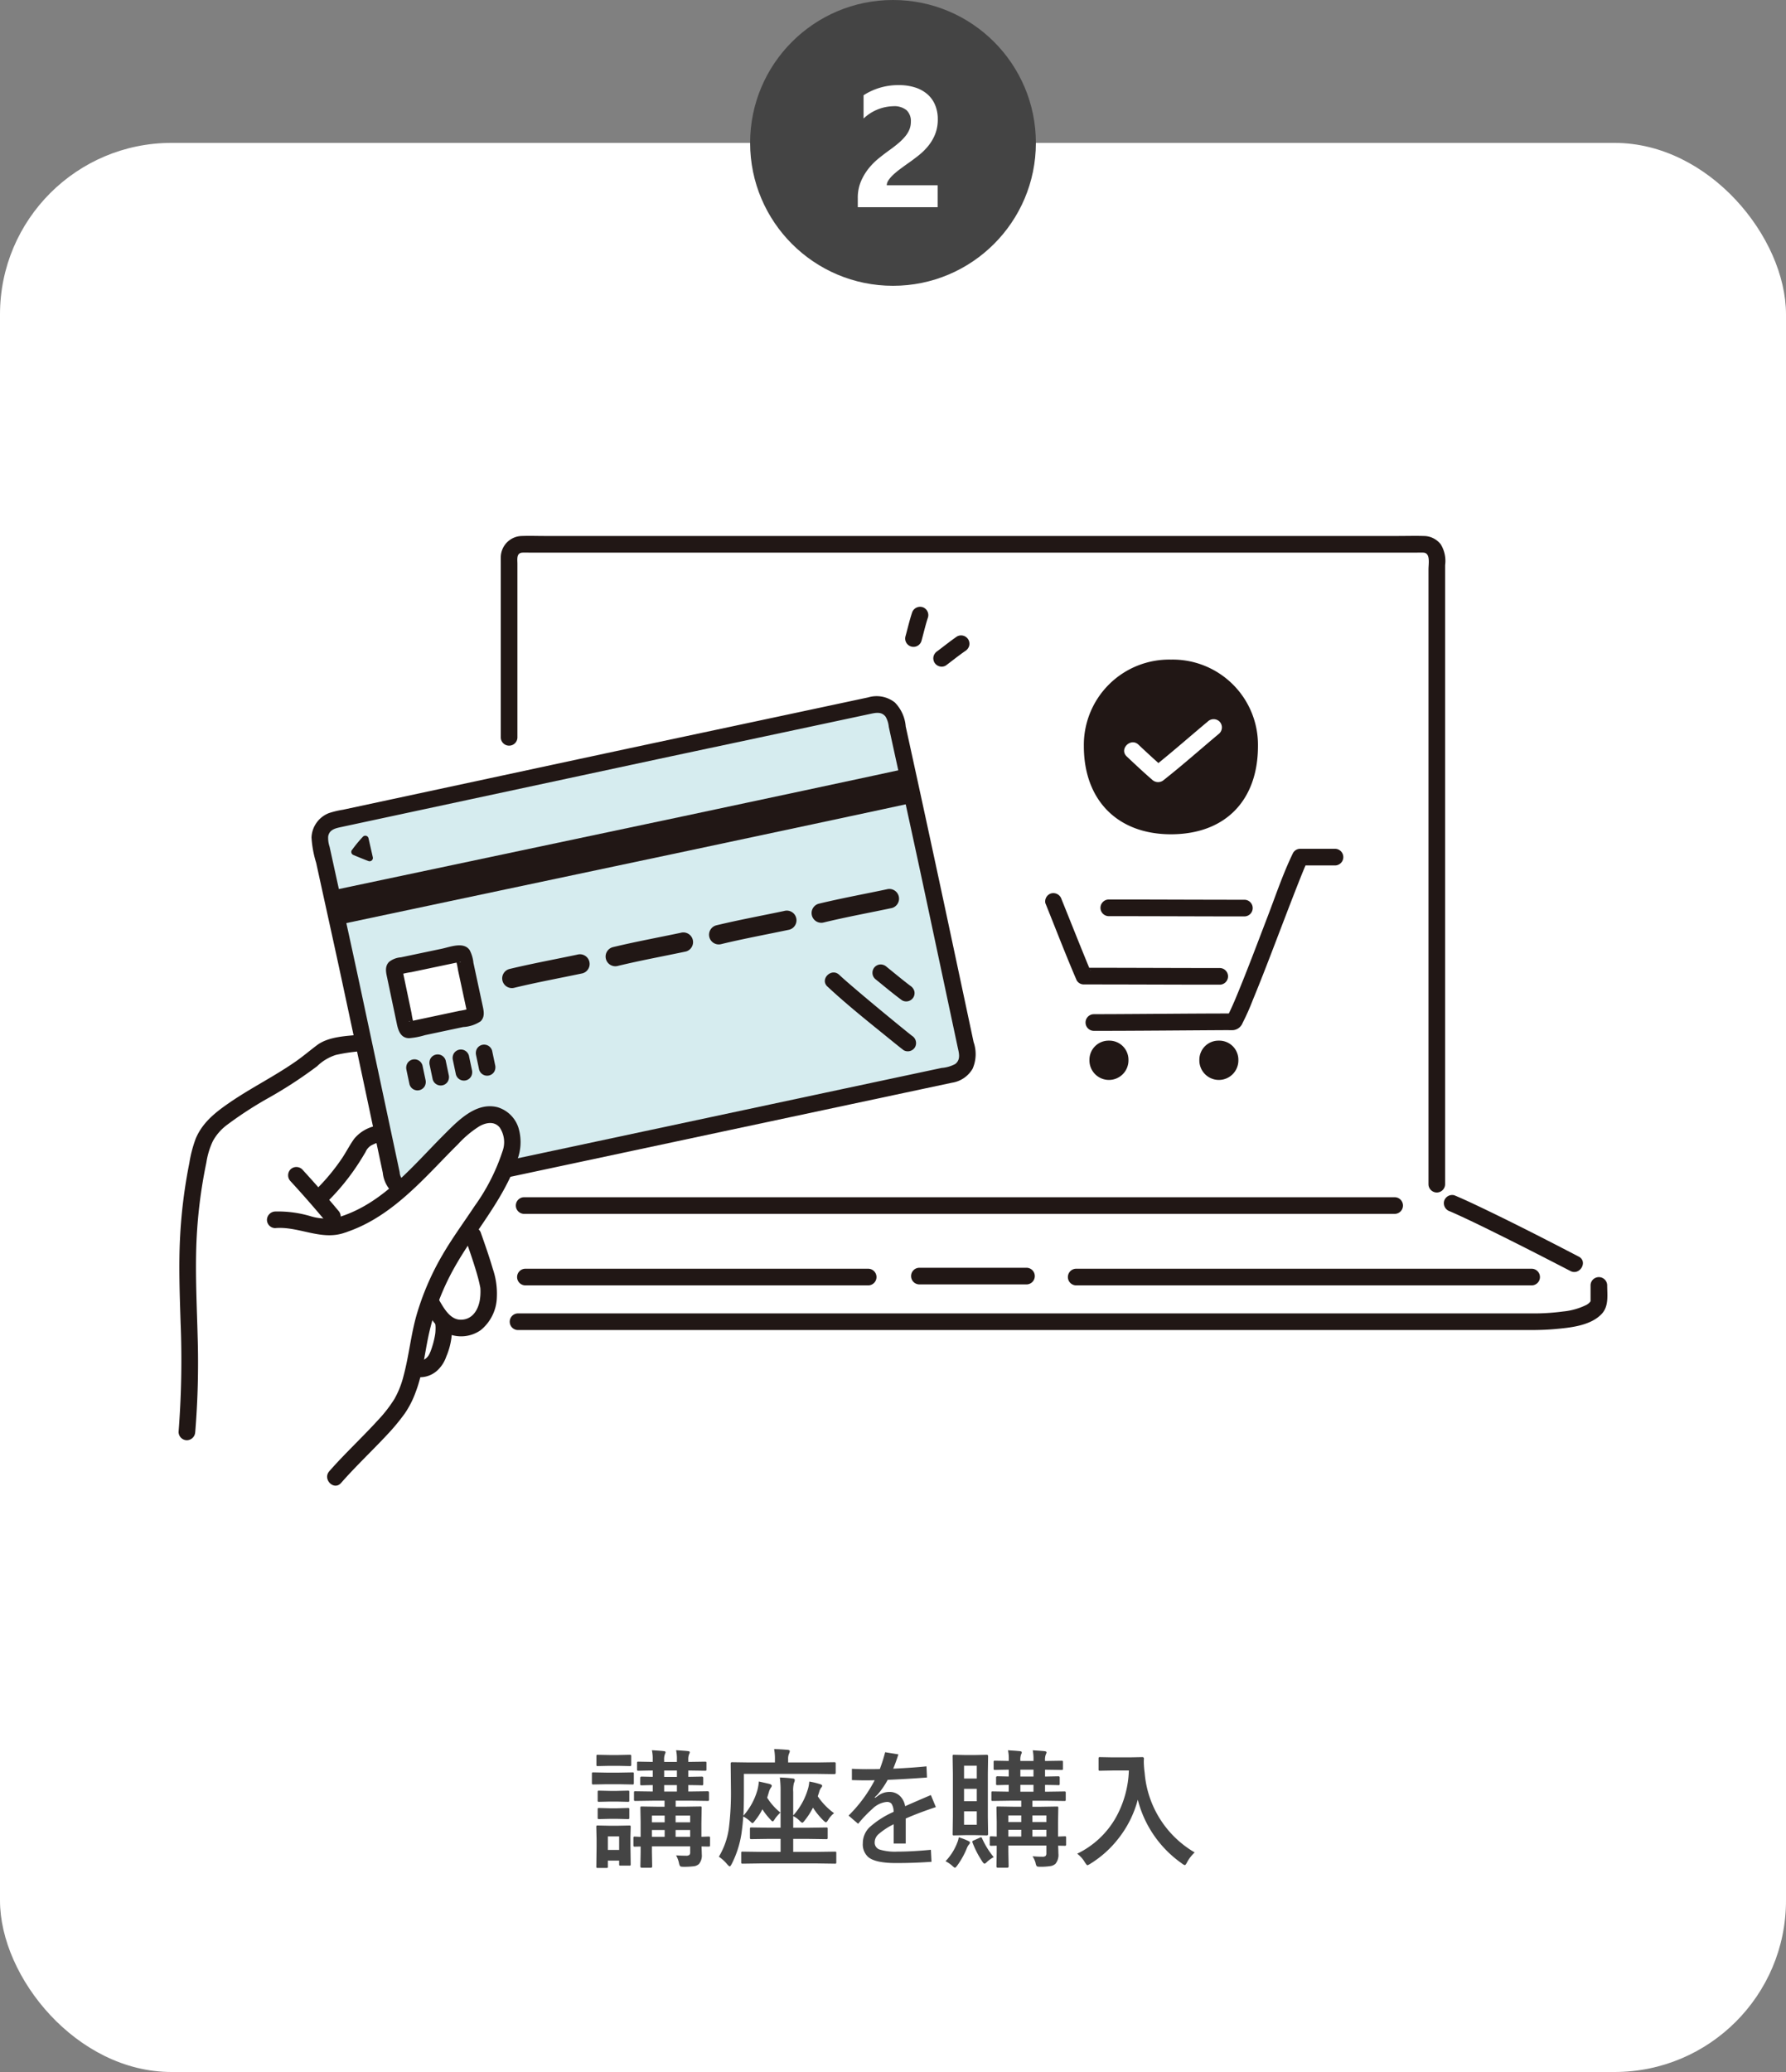
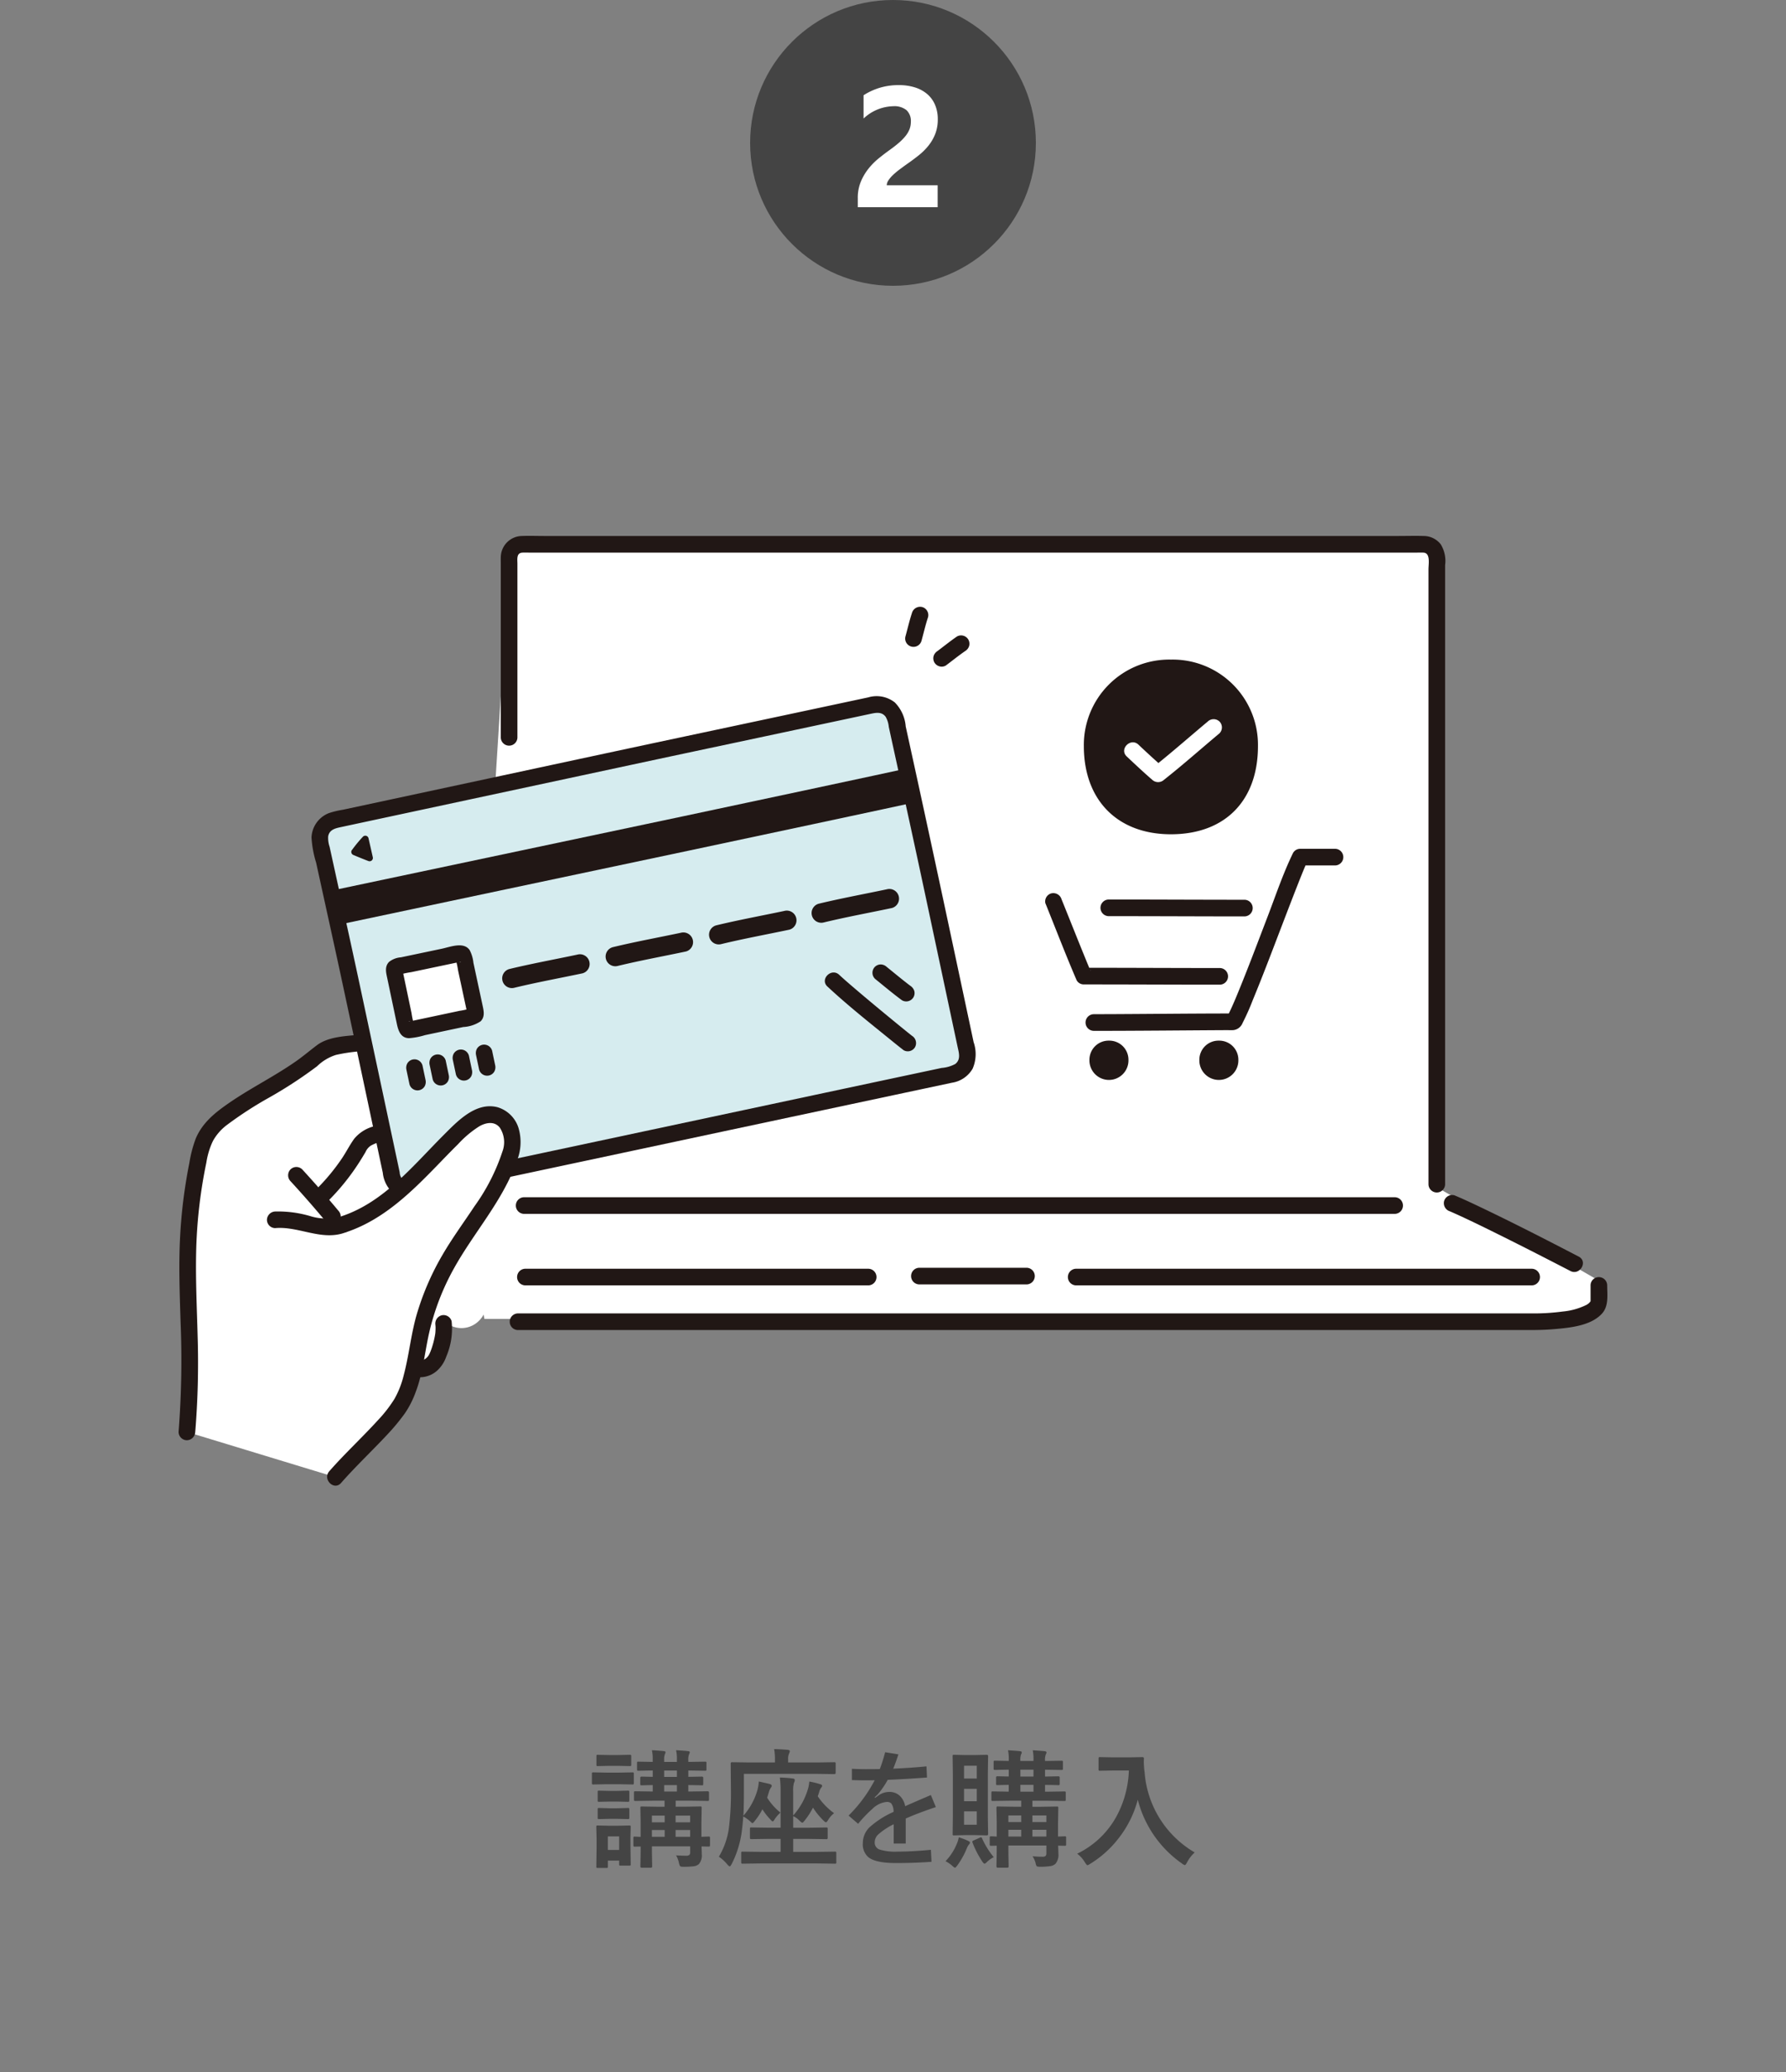
<svg xmlns="http://www.w3.org/2000/svg" width="250" height="290" viewBox="0 0 250 290">
  <rect x="0" y="0" width="250" height="290" fill="#808080" stroke="none" />
  <g transform="translate(-969)">
-     <rect width="250" height="270" rx="24" transform="translate(969 20)" fill="#fff" />
    <g transform="translate(994 75)">
      <path d="M40.466,96.031,46.346,2.7l3.1-1.272h124.89l1.43,3.073V90.957l23.006,13.259-.816,4.02-5.105,1.362H42.81Z" transform="translate(-0.003 0.003)" fill="#fff" />
      <path d="M2.407,200.711c1.387-15.7-1.632-24.008,1.9-39.367a7.729,7.729,0,0,1,2.8-4.357c4.437-3.458,8.563-5,12.983-8.5q.561-.444,1.115-.9c1.185-.976,4.111-1.164,6.252-1.394,1.531,7.191,3.414,16.019,4.462,20.954,3.1-2.667,5.862-5.916,8.863-8.721,1.422-1.328,3.361-2.655,5.165-1.927a3.589,3.589,0,0,1,2.015,3.13,8.46,8.46,0,0,1-.851,3.795c-2.637,6.247-6.022,9.182-9.076,15.236a34.41,34.41,0,0,0-2.889,8.122c-.72,3.284-.9,5.839-1.891,8.176-1.07,3.553-5.993,7.381-10.087,12.071" transform="translate(-1.241 -75.295)" fill="#fff" />
      <path d="M70.567,193.255c.5.9,1.689,3.569,1.9,4.182.824,2.346,2.2,6.27,2.22,7.657.018,1.714-.355,3.564-1.718,4.6a3.431,3.431,0,0,1-4.621-.379l-.078-.1.084.54a9.856,9.856,0,0,1-1.189,5.211,2.619,2.619,0,0,1-2.39,1.16,3.915,3.915,0,0,1-2.253-1.628,12.887,12.887,0,0,1-1.819-3.34" transform="translate(-31.268 -99.534)" fill="#fff" />
      <path d="M71.545,129.695l-7.114,1.51a.482.482,0,0,1-.573-.373c-.408-1.937-1.273-6.062-1.659-7.892a.482.482,0,0,1,.373-.572l8.762-1.843a.482.482,0,0,1,.572.372c.372,1.746,1.335,6.214,1.689,7.869a.485.485,0,0,1-.373.574Z" transform="translate(-32.032 -62.069)" fill="#fff" />
-       <path d="M46.586,182.307c6.66-2.249,11.088-8.356,16.226-13.154,1.422-1.328,3.361-2.655,5.165-1.927a3.589,3.589,0,0,1,2.015,3.13,8.46,8.46,0,0,1-.851,3.795c-2.637,6.247-6.022,9.182-9.076,15.236a34.41,34.41,0,0,0-2.887,8.122c-.72,3.284-.9,5.839-1.891,8.176-1.07,3.553-5.993,7.381-10.087,12.071" transform="translate(-23.282 -86.022)" fill="#fff" />
      <path d="M131.376,97.258c-1.533-7.216-4.8-22.53-5.647-26.538-.552-2.616-3.052-13.974-4.375-20.037a2.619,2.619,0,0,0-3.109-2c-6.692,1.432-24.4,5.2-28.246,6.013-2.784.587-37.39,8.011-47.189,10.114A2.619,2.619,0,0,0,40.8,67.929c1.334,6.11,3.778,17.216,4.323,19.8.869,4.117,4.294,20.163,5.769,27.109a2.195,2.195,0,0,0,1.3,1.571c2.884-2.57,5.5-5.6,8.319-8.237,1.422-1.328,3.361-2.655,5.165-1.927a3.589,3.589,0,0,1,2.015,3.13,8.46,8.46,0,0,1-.851,3.795c-.083.2-.169.381-.254.572,19.954-4.254,53.164-11.333,62.768-13.374a2.619,2.619,0,0,0,2.019-3.11Zm-69.2-4.947-1.677.355-7.114,1.51a.482.482,0,0,1-.573-.373c-.408-1.937-1.273-6.062-1.659-7.892a.482.482,0,0,1,.373-.572L60.286,83.5a.482.482,0,0,1,.572.372c.372,1.746,1.335,6.214,1.689,7.869a.485.485,0,0,1-.372.572Z" transform="translate(-20.983 -25.04)" fill="#d6ecef" />
      <line x1="8.63" transform="translate(37.682 103.466)" fill="none" />
-       <path d="M210.438,111.245H58.133c-4.171,0-8.329-.944-8.329-2.937v-3.54l3.131-1.628c4.537-2.359,13.831-7.091,17.136-8.467l1.843-.767V4.224A1.787,1.787,0,0,1,73.7,2.437H199.986a1.784,1.784,0,0,1,1.787,1.784V93.44l2.145,1.231c3.3,1.376,12.6,6.11,17.136,8.467l3.131,1.628v3.54c0,1.994-4.157,2.937-9.429,2.937H62.451" transform="translate(-25.653 -1.254)" fill="none" />
      <path d="M225.179,90.782V4.094a4.442,4.442,0,0,0-.614-2.916,3.039,3.039,0,0,0-2.4-1.164c-1.2-.036-2.415,0-3.619,0H99.14c-1.059,0-2.127-.04-3.187,0a3.011,3.011,0,0,0-2.959,2.953c-.012.315,0,.63,0,.947V28.244a1.165,1.165,0,0,0,2.328,0V3.915c0-.622-.168-1.522.69-1.571.378-.021.763,0,1.141,0h123.84c.384,0,.776-.02,1.158,0,1.008.052.7,1.588.7,2.32V90.782A1.165,1.165,0,0,0,225.179,90.782Z" transform="translate(-47.895 0.003)" fill="#211715" />
      <path d="M227.621,211.232H212.539a1.165,1.165,0,0,0,0,2.328h15.082A1.165,1.165,0,0,0,227.621,211.232Z" transform="translate(-108.89 -108.793)" fill="#211715" />
      <path d="M100.01,213.907c12.679,0,34.713,0,48.073,0" transform="translate(-51.511 -110.168)" fill="#fff" />
      <path d="M98.816,213.837h38.2l9.874,0a1.165,1.165,0,0,0,0-2.328l-18.525,0H98.816a1.165,1.165,0,0,0,0,2.328Z" transform="translate(-50.317 -108.934)" fill="#211715" />
      <path d="M258.991,213.907c12.679,0,50.488,0,63.848,0" transform="translate(-133.394 -110.168)" fill="#fff" />
      <path d="M257.8,213.837h52l11.845,0a1.165,1.165,0,0,0,0-2.328q-11.961,0-23.923,0H257.8a1.165,1.165,0,0,0,0,2.328Z" transform="translate(-132.202 -108.934)" fill="#211715" />
      <path d="M99.648,193.263c14.641,0,108.587,0,121.947,0" transform="translate(-51.325 -99.536)" fill="#fff" />
      <path d="M98.454,193.2H220.4a1.165,1.165,0,0,0,0-2.328H98.454A1.165,1.165,0,0,0,98.454,193.2Z" transform="translate(-50.131 -98.305)" fill="#211715" />
      <path d="M246.865,215.036c0,.666,0,1.333,0,2v.242c0,.036.038-.058-.028.058a1.565,1.565,0,0,1-.582.485,9.307,9.307,0,0,1-3.214.906A30.825,30.825,0,0,1,238.6,219H96.689a1.165,1.165,0,0,0,0,2.328H238.379c1.144,0,2.287-.03,3.426-.131,2.146-.19,5.051-.452,6.627-2.136,1.018-1.09.76-2.655.76-4.025a1.165,1.165,0,0,0-2.328,0Z" transform="translate(-49.222 -110.172)" fill="#211715" />
      <path d="M366.059,192.516c-.273-.114.21.091.306.133.21.092.419.186.628.28q.705.32,1.406.651,1.7.8,3.391,1.641,3.8,1.873,7.573,3.811,1.781.912,3.557,1.833c1.327.69,2.506-1.318,1.175-2.01-4.723-2.455-9.465-4.886-14.275-7.168-1.037-.493-2.08-.973-3.14-1.417a1.171,1.171,0,0,0-1.432.813,1.193,1.193,0,0,0,.813,1.432Z" transform="translate(-188.104 -97.976)" fill="#211715" />
      <path d="M250.193,104.569c1.446,3.58,2.827,7.191,4.356,10.737a1.14,1.14,0,0,0,1,.577c5.358,0,10.717.023,16.072.034l3,0a1.165,1.165,0,0,0,0-2.328c-5.269,0-10.538-.024-15.807-.034l-3.268,0,1.005.576a1.068,1.068,0,0,1-.087-.2c-.036-.242.088.212-.016-.038l-.213-.512q-.268-.649-.533-1.3-.623-1.528-1.237-3.059c-.679-1.69-1.353-3.382-2.037-5.07a1.2,1.2,0,0,0-1.432-.813,1.172,1.172,0,0,0-.813,1.432Z" transform="translate(-128.841 -53.101)" fill="#211715" />
      <path d="M267.206,107.28c5.358,0,10.715.023,16.073.034l3,0a1.165,1.165,0,0,0,0-2.328c-5.269,0-10.538-.024-15.807-.034l-3.268,0A1.165,1.165,0,0,0,267.206,107.28Z" transform="translate(-137.046 -54.054)" fill="#211715" />
      <path d="M262.894,115.8c6.207,0,12.415-.068,18.619-.1.31,0,.626.015.936,0a1.593,1.593,0,0,0,1.322-1.025,32.315,32.315,0,0,0,1.413-3.174c1.426-3.45,2.742-6.946,4.078-10.432.727-1.9,1.451-3.791,2.194-5.68.281-.714.564-1.427.857-2.136l.073-.177c.127-.307-.056.129.021-.052.051-.118.1-.236.152-.354.088-.2.177-.4.273-.6l-1.005.577h4.916a1.165,1.165,0,0,0,0-2.328h-4.916a1.15,1.15,0,0,0-1,.577c-1.409,2.888-2.444,6-3.593,8.992-1.455,3.792-2.876,7.6-4.441,11.348l-.108.258c.118-.28-.035.081-.057.132q-.1.228-.2.456c-.131.3-.265.6-.406.894-.1.212-.2.425-.322.63a1.614,1.614,0,0,0-.125.2c-.069.181.242-.256.07-.1l.824-.339c-5.48,0-10.96.062-16.44.089-1.044,0-2.089.012-3.133.013a1.165,1.165,0,0,0,0,2.328Z" transform="translate(-134.827 -46.519)" fill="#211715" />
      <path d="M265.641,145.682a2.677,2.677,0,0,0-2.73,2.716,2.731,2.731,0,1,0,5.461,0,2.675,2.675,0,0,0-2.731-2.716Z" transform="translate(-135.413 -75.032)" fill="#211715" />
      <path d="M297.365,145.682a2.677,2.677,0,0,0-2.73,2.716,2.731,2.731,0,1,0,5.461,0,2.675,2.675,0,0,0-2.731-2.716Z" transform="translate(-151.752 -75.032)" fill="#211715" />
      <path d="M273.49,35.706A11.949,11.949,0,0,0,261.3,47.817c0,7.56,4.714,12.338,12.186,12.338,7.647,0,12.186-4.778,12.186-12.338A11.939,11.939,0,0,0,273.49,35.706Zm6.8,10.316c-2.592,2.165-5.12,4.417-7.772,6.508a1.208,1.208,0,0,1-1.646,0c-1.219-1.059-2.4-2.163-3.575-3.274-1.09-1.033.559-2.676,1.646-1.646q1.377,1.305,2.793,2.574c2.339-1.891,4.6-3.88,6.907-5.807a1.189,1.189,0,0,1,1.646,0A1.173,1.173,0,0,1,280.285,46.022Z" transform="translate(-134.585 -18.388)" fill="#211715" />
      <path d="M66.89,233.472a3.589,3.589,0,0,0,3.319-.819,4.676,4.676,0,0,0,1.266-1.949,9.856,9.856,0,0,0,.75-4.961,1.167,1.167,0,0,0-1.432-.813,1.2,1.2,0,0,0-.813,1.432c-.054-.373,0,.107,0,.215,0,.163,0,.327-.011.491a3.911,3.911,0,0,1-.048.516c.029-.145.021-.15,0,0q-.021.133-.046.265a12.268,12.268,0,0,1-.536,1.958q-.039.106-.08.212c-.033.084-.152.269.01-.016-.056.1-.094.212-.145.314-.044.086-.089.171-.14.253-.023.037-.048.072-.072.108.139-.21-.021.018-.064.064-.066.071-.138.136-.209.2-.215.2.178-.1-.072.056-.082.052-.162.1-.248.15s-.294.088-.073.038c-.09.02-.186.052-.274.08-.224.07.187.019-.065.01-.079,0-.16,0-.238,0s-.064,0,.056.008a2.169,2.169,0,0,1-.214-.055,1.164,1.164,0,0,0-.619,2.245Z" transform="translate(-34.011 -115.827)" fill="#211715" />
      <path d="M26.669,197.282c3.281-.288,6.427,1.8,9.706.65a1.193,1.193,0,0,0,.813-1.432,1.175,1.175,0,0,0-1.432-.813,7.563,7.563,0,0,1-4.242-.1,15.93,15.93,0,0,0-4.846-.63,1.2,1.2,0,0,0-1.164,1.164,1.172,1.172,0,0,0,1.164,1.164Z" transform="translate(-13.138 -100.394)" fill="#211715" />
      <path d="M31.949,184.133q2.6,2.827,5.056,5.78a1.168,1.168,0,0,0,1.646,0,1.2,1.2,0,0,0,0-1.646q-2.456-2.952-5.056-5.78a1.173,1.173,0,0,0-1.646,0,1.189,1.189,0,0,0,0,1.646Z" transform="translate(-16.286 -93.814)" fill="#211715" />
      <path d="M40.193,181.151a31.692,31.692,0,0,0,4.018-4.693c.582-.83,1.119-1.688,1.632-2.562a2.037,2.037,0,0,1,.714-.873,5.631,5.631,0,0,1,1.3-.527,1.165,1.165,0,0,0-.619-2.245,5.291,5.291,0,0,0-2.981,1.793c-.63.87-1.12,1.855-1.722,2.751a28.854,28.854,0,0,1-3.988,4.712c-1.082,1.04.565,2.685,1.646,1.646Z" transform="translate(-19.674 -87.662)" fill="#211715" />
-       <path d="M70.688,210.726c.776,1.319,1.736,2.933,3.177,3.615a4.772,4.772,0,0,0,4.748-.427,6.144,6.144,0,0,0,2.258-4.625,10.645,10.645,0,0,0-.565-3.944c-.491-1.689-1.077-3.346-1.66-5.007a1.193,1.193,0,0,0-1.432-.813,1.175,1.175,0,0,0-.813,1.432c.564,1.606,1.131,3.213,1.613,4.846.207.7.395,1.406.531,2.123.057.3,0-.137.018.114.012.148.016.293.016.442a7.345,7.345,0,0,1-.089,1.208c-.25,1.466-1.1,2.8-2.731,2.764-1.515-.034-2.393-1.771-3.063-2.906a1.165,1.165,0,0,0-2.01,1.175Z" transform="translate(-36.322 -102.746)" fill="#211715" />
      <path d="M2.333,199.557a118.9,118.9,0,0,0,.335-13.367c-.1-3.886-.291-7.773-.211-11.662a68.474,68.474,0,0,1,1.431-12.666,10.792,10.792,0,0,1,.916-3.02,7.094,7.094,0,0,1,1.88-2.187,52.886,52.886,0,0,1,5.987-3.891,61.363,61.363,0,0,0,6.712-4.386,6.672,6.672,0,0,1,2.641-1.588,23.623,23.623,0,0,1,3.443-.51,1.2,1.2,0,0,0,1.164-1.164,1.172,1.172,0,0,0-1.164-1.164c-1.973.2-4.462.242-6.113,1.488-1,.753-1.946,1.563-2.976,2.279s-2.074,1.368-3.14,2.006c-2.039,1.222-4.119,2.379-6.081,3.725s-3.792,2.77-4.749,5.032a17.573,17.573,0,0,0-.9,3.429q-.362,1.808-.63,3.633c-.319,2.182-.544,4.378-.658,6.581C0,176.167.157,180.211.282,184.25A129.77,129.77,0,0,1,0,199.555a1.173,1.173,0,0,0,1.164,1.164,1.188,1.188,0,0,0,1.164-1.164Z" transform="translate(-0.003 -74.141)" fill="#211715" />
      <path d="M45.038,84.021c10.523-2.224,44.79-9.468,48.138-10.174,5.21-1.1,30.086-6.407,31.337-6.7.346,1.591.7,3.215,1.039,4.762-.608.152-26.09,5.589-31.37,6.7-3.776.8-29.665,6.277-33.681,7.124-2.764.582-12.64,2.677-15.535,3.288-.336-1.548-.693-3.175-1.043-4.771Z" transform="translate(-22.623 -34.584)" fill="#211715" />
      <path d="M51.171,114.011a1.63,1.63,0,0,1-.48-1.094l-.291-1.373-.617-2.9q-.725-3.4-1.45-6.808Q46.967,95.428,45.6,89.019q-.979-4.607-1.985-9.208-.8-3.642-1.6-7.284l-.776-3.54q-.177-.805-.353-1.611a3.809,3.809,0,0,1-.2-1.491c.177-.906.977-1.1,1.751-1.267l1.783-.383,4.587-.984,11.537-2.473,22.9-4.909q7.2-1.544,14.394-3.068,6.7-1.425,13.4-2.854l5.513-1.176c.78-.167,1.594-.349,2.159.388a3.5,3.5,0,0,1,.448,1.423q.171.781.339,1.561c1.665,7.614,3.335,15.223,4.956,22.844q1.478,6.947,2.958,13.9l1.37,6.435c.181.853.5,1.8-.316,2.443a4.8,4.8,0,0,1-1.909.554q-11.9,2.53-23.794,5.068l-30.738,6.551-6.569,1.4c-1.465.312-.845,2.557.619,2.245l30.758-6.557,27.1-5.771,4.063-.865a4.039,4.039,0,0,0,2.9-1.97,5.125,5.125,0,0,0,.136-3.716q-1.478-6.951-2.961-13.9-2.447-11.49-4.944-22.968-.8-3.658-1.6-7.316A5.391,5.391,0,0,0,120,47.163a4.117,4.117,0,0,0-3.713-.709q-6.15,1.315-12.3,2.624-8.952,1.906-17.9,3.807-10.49,2.245-20.98,4.5l-22.34,4.792a12.839,12.839,0,0,0-1.98.475,3.827,3.827,0,0,0-2.436,3.415A15.113,15.113,0,0,0,39,69.6l.776,3.54c.954,4.355,1.918,8.707,2.853,13.067q2.575,12.005,5.112,24.02.291,1.376.586,2.753a4.407,4.407,0,0,0,1.667,3.036,1.173,1.173,0,0,0,1.593-.418,1.19,1.19,0,0,0-.418-1.593Z" transform="translate(-19.747 -23.849)" fill="#211715" />
      <path d="M49.951,88.535a18.718,18.718,0,0,1,1.531-1.857.461.461,0,0,1,.786.216c.188.84.428,1.871.6,2.654a.46.46,0,0,1-.612.533c-.653-.247-1.515-.6-2.114-.853a.462.462,0,0,1-.2-.694Z" transform="translate(-25.684 -44.567)" fill="#211715" />
      <path d="M70.033,127.371l-3.873.822-1.765.375-.815.173c-.117.025-.236.044-.352.075-.446.117.06-.167.307.136l.3.514a11.942,11.942,0,0,1-.4-1.791l-.474-2.258-.458-2.182-.2-.957-.089-.423-.046-.221q-.067-.414-.114.412l-.514.3a12.269,12.269,0,0,1,1.835-.411l2.563-.539,2.546-.536,1.081-.227.457-.1c.06-.013.122-.021.181-.038.4-.113-.123.184-.373-.123l-.3-.514a12.39,12.39,0,0,1,.42,1.843q.235,1.1.471,2.193l.471,2.193q.108.5.215,1l.091.423.04.189q.067.4.108-.443l.514-.3a12.182,12.182,0,0,1-1.822.411,1.164,1.164,0,1,0,.619,2.245,4.843,4.843,0,0,0,2.452-.805c.63-.639.433-1.455.267-2.228q-.427-1.992-.856-3.984l-.423-1.972a4.954,4.954,0,0,0-.528-1.778c-.832-1.217-2.728-.436-3.9-.191l-3.994.84-1.725.363a3.04,3.04,0,0,0-1.657.635c-.661.669-.417,1.533-.247,2.339l.421,2.006.913,4.345c.2.941.533,1.967,1.7,1.992a10.481,10.481,0,0,0,2.239-.426l5.339-1.133a1.164,1.164,0,1,0-.619-2.245Z" transform="translate(-30.828 -60.868)" fill="#211715" />
      <path d="M85.833,148.311l.426,2.017a1.164,1.164,0,0,0,2.127.278,1.272,1.272,0,0,0,.117-.9l-.424-2.017a1.164,1.164,0,0,0-2.127-.278,1.274,1.274,0,0,0-.117.9Z" transform="translate(-44.193 -75.626)" fill="#211715" />
      <path d="M79.132,149.725l.426,2.017a1.164,1.164,0,0,0,2.127.278,1.272,1.272,0,0,0,.117-.9l-.425-2.017a1.164,1.164,0,0,0-2.127-.278A1.276,1.276,0,0,0,79.132,149.725Z" transform="translate(-40.74 -76.355)" fill="#211715" />
      <path d="M72.432,151.139l.426,2.017a1.164,1.164,0,0,0,2.127.278,1.272,1.272,0,0,0,.117-.9l-.425-2.017a1.164,1.164,0,0,0-2.127-.278A1.276,1.276,0,0,0,72.432,151.139Z" transform="translate(-37.289 -77.083)" fill="#211715" />
      <path d="M65.732,152.551l.426,2.017a1.164,1.164,0,0,0,2.127.278,1.275,1.275,0,0,0,.117-.9l-.425-2.017a1.164,1.164,0,0,0-2.127-.278,1.275,1.275,0,0,0-.117.9Z" transform="translate(-33.839 -77.81)" fill="#211715" />
      <path d="M103.927,120.8c-3.172.671-6.372,1.255-9.523,2.016a1.358,1.358,0,1,0,.722,2.619c3.152-.762,6.353-1.346,9.523-2.016a1.358,1.358,0,1,0-.722-2.619Z" transform="translate(-48.11 -62.19)" fill="#211715" />
      <path d="M133.779,114.5c-3.172.67-6.372,1.254-9.523,2.016a1.358,1.358,0,1,0,.722,2.619c3.152-.762,6.353-1.346,9.523-2.016a1.358,1.358,0,0,0-.722-2.619Z" transform="translate(-63.486 -58.946)" fill="#211715" />
      <path d="M163.634,108.2c-3.172.67-6.372,1.255-9.523,2.016a1.358,1.358,0,1,0,.722,2.619c3.152-.762,6.353-1.346,9.523-2.016a1.358,1.358,0,0,0-.722-2.619Z" transform="translate(-78.862 -55.701)" fill="#211715" />
      <path d="M193.233,101.953c-3.172.67-6.372,1.255-9.523,2.016a1.358,1.358,0,1,0,.722,2.619c3.152-.762,6.353-1.346,9.523-2.016a1.358,1.358,0,0,0-.722-2.619Z" transform="translate(-94.107 -52.484)" fill="#211715" />
      <path d="M200.608,125.7c1.261,1.014,2.5,2.066,3.8,3.022a1.175,1.175,0,0,0,.9.117,1.19,1.19,0,0,0,.7-.533,1.178,1.178,0,0,0,.117-.9,1.341,1.341,0,0,0-.533-.7c-.154-.113-.306-.228-.456-.344l.235.182c-1.052-.813-2.075-1.662-3.111-2.5a1.261,1.261,0,0,0-.824-.339,1.184,1.184,0,0,0-.824.339,1.171,1.171,0,0,0-.339.824,1.132,1.132,0,0,0,.339.824Z" transform="translate(-103.148 -63.72)" fill="#211715" />
      <path d="M186.886,127.968c2.849,2.657,5.931,5.092,8.953,7.547.568.461,1.136.921,1.716,1.367a1.171,1.171,0,0,0,1.593-.418,1.194,1.194,0,0,0-.418-1.593c.254.194.154.12,0,0l-.291-.23q-.407-.325-.811-.654-1.076-.873-2.144-1.754c-1.663-1.37-3.32-2.747-4.956-4.149-.673-.576-1.345-1.154-1.993-1.758-1.095-1.018-2.744.622-1.646,1.646Z" transform="translate(-96.069 -64.895)" fill="#211715" />
      <path d="M45.7,182.188c5.132-1.765,9.012-5.6,12.706-9.415.929-.959,1.855-1.921,2.806-2.858a14.5,14.5,0,0,1,2.991-2.507c.926-.516,2.082-.737,2.834.182a3.7,3.7,0,0,1,.378,3.363,28,28,0,0,1-3.91,7.657c-1.5,2.269-3.117,4.458-4.483,6.813a37.337,37.337,0,0,0-3.619,8.39c-.8,2.787-1.063,5.684-1.812,8.479a12.816,12.816,0,0,1-1.288,3.283,18.841,18.841,0,0,1-2.362,3.031c-2.2,2.411-4.6,4.631-6.759,7.089-.984,1.123.656,2.775,1.646,1.646,2.03-2.316,4.273-4.424,6.374-6.672a29.14,29.14,0,0,0,2.56-3.074,13.251,13.251,0,0,0,1.519-3c1.01-2.641,1.25-5.486,1.87-8.229a34.141,34.141,0,0,1,3.456-9.017c2.837-5.125,6.915-9.534,8.855-15.147a6.954,6.954,0,0,0,.2-4.568,4.394,4.394,0,0,0-2.939-2.886c-3.059-.776-5.625,1.988-7.565,3.926-4.214,4.214-8.256,9.27-14.082,11.274-1.406.485-.8,2.734.619,2.244Z" transform="translate(-22.088 -84.781)" fill="#211715" />
      <path d="M210.679,21.316c-.358,1.08-.609,2.191-.912,3.286a1.164,1.164,0,0,0,2.245.619c.3-1.1.553-2.206.911-3.286a1.173,1.173,0,0,0-.813-1.432,1.191,1.191,0,0,0-1.432.813Z" transform="translate(-108.02 -10.54)" fill="#211715" />
      <path d="M221.143,28.887c-.935.645-1.817,1.358-2.725,2.037a1.271,1.271,0,0,0-.533.7,1.19,1.19,0,0,0,.117.9,1.176,1.176,0,0,0,.7.533,1.133,1.133,0,0,0,.9-.117c.908-.679,1.791-1.394,2.725-2.037a1.244,1.244,0,0,0,.533-.7,1.189,1.189,0,0,0-.117-.9,1.174,1.174,0,0,0-.7-.533,1.153,1.153,0,0,0-.9.117Z" transform="translate(-112.202 -14.795)" fill="#211715" />
    </g>
    <path d="M-28.991-.272a.73.73,0,0,0,.5-.123.511.511,0,0,0,.1-.36v-.826h-5.353v.809l.035,2q0,.185-.193.185h-1.266q-.193,0-.193-.185l.035-1.942v-.844l-.809.018q-.141,0-.176-.044a.355.355,0,0,1-.026-.176v-.984a.286.286,0,0,1,.031-.171.286.286,0,0,1,.171-.031l.255.009q.264.018.554.026V-5l-.035-1.969q0-.141.035-.167a.3.3,0,0,1,.158-.026l2.232.035h.958v-.844h-1.652l-2.435.035q-.141,0-.167-.044a.355.355,0,0,1-.026-.176V-9.1q0-.141.035-.167a.3.3,0,0,1,.158-.026l2.435.035v-.9q-.668.009-1.187.026l-.369.009q-.141,0-.167-.035a.3.3,0,0,1-.026-.158v-.853q0-.176.193-.176l1.556.035v-.888q-.879.009-1.547.026l-.343.009h-.114q-.141,0-.167-.035a.387.387,0,0,1-.026-.176v-.87q0-.141.035-.167a.3.3,0,0,1,.158-.026l2,.035v-.29a5.524,5.524,0,0,0-.114-1.345q1.107.062,1.635.123.272.026.272.141a.688.688,0,0,1-.088.29,2.113,2.113,0,0,0-.105.844v.237h1.784v-.29a5.524,5.524,0,0,0-.114-1.345q1.116.062,1.644.123.272.026.272.141a.811.811,0,0,1-.105.325,2.025,2.025,0,0,0-.1.809v.237l2.338-.035q.149,0,.176.035a.3.3,0,0,1,.026.158v.87a.3.3,0,0,1-.035.185.328.328,0,0,1-.167.026l-2.338-.035v.888l1.89-.035q.2,0,.2.176v.853q0,.141-.044.167a.275.275,0,0,1-.158.026l-.255-.009q-.747-.018-1.635-.026v.9h.272l2.443-.035q.185,0,.185.193v.94a.334.334,0,0,1-.031.185q-.031.035-.154.035l-2.443-.035h-2.039v.844h1.187l2.25-.035q.149,0,.176.035a.3.3,0,0,1,.026.158l-.035,2.127v1.925q.4-.009.756-.026l.255-.009q.141,0,.167.035a.328.328,0,0,1,.026.167v.984a.334.334,0,0,1-.031.185q-.031.035-.163.035l-.993-.018q.035.817.035,1.081A1.849,1.849,0,0,1-27.171.9a1.341,1.341,0,0,1-.738.308,11.141,11.141,0,0,1-1.389.07q-.422,0-.5-.088a1.309,1.309,0,0,1-.167-.466,3.778,3.778,0,0,0-.4-1.046Q-29.615-.272-28.991-.272Zm-1.441-2.646h2.039v-.949h-2.039Zm2.039-2.971h-2.039v.94h2.039Zm-5.353,2.971h1.784v-.949h-1.784Zm0-2.03h1.784v-.94h-1.784Zm1.714-4.307h1.784v-.9h-1.784Zm0-2.048h1.784v-.888h-1.784ZM-36.716.914q0,.149-.035.176a.3.3,0,0,1-.158.026h-1.222q-.149,0-.176-.035a.328.328,0,0,1-.026-.167v-.5h-1.582v.826a.278.278,0,0,1-.035.176.328.328,0,0,1-.167.026h-1.2a.3.3,0,0,1-.185-.035.328.328,0,0,1-.026-.167l.035-2.7V-2.61L-41.533-4.3q0-.149.044-.176a.328.328,0,0,1,.167-.026l1.644.035h1.107L-36.91-4.5q.141,0,.167.035a.328.328,0,0,1,.026.167l-.035,1.38V-1.67Zm-1.617-3.885h-1.582v1.89h1.582Zm-1.705-8.93h1.652l1.907-.035a.278.278,0,0,1,.176.035.328.328,0,0,1,.026.167v1.274q0,.158-.044.193a.275.275,0,0,1-.158.026l-1.907-.035h-1.652l-1.907.035q-.149,0-.176-.044a.355.355,0,0,1-.026-.176v-1.274q0-.149.035-.176a.328.328,0,0,1,.167-.026Zm.36-2.461h1.2l1.617-.035q.158,0,.185.035a.239.239,0,0,1,.035.158v1.187q0,.149-.044.176a.355.355,0,0,1-.176.026l-1.617-.035h-1.2l-1.644.035q-.141,0-.167-.035a.328.328,0,0,1-.026-.167V-14.2q0-.141.035-.167a.3.3,0,0,1,.158-.026Zm.07,5.019h.967l1.512-.035a.32.32,0,0,1,.193.035.328.328,0,0,1,.026.167v1.169q0,.141-.044.167a.355.355,0,0,1-.176.026l-1.512-.035h-.967l-1.529.035a.278.278,0,0,1-.176-.035.3.3,0,0,1-.026-.158V-9.176q0-.149.035-.176a.328.328,0,0,1,.167-.026Zm0,2.435h.967l1.512-.044a.32.32,0,0,1,.193.035.328.328,0,0,1,.026.167V-5.6q0,.149-.044.176a.355.355,0,0,1-.176.026l-1.512-.035h-.967l-1.529.035a.278.278,0,0,1-.176-.035.328.328,0,0,1-.026-.167V-6.75a.278.278,0,0,1,.035-.176.328.328,0,0,1,.167-.026ZM-18.584.809l-2.461.035q-.141,0-.176-.044a.328.328,0,0,1-.026-.167V-.65a.264.264,0,0,1,.031-.163.286.286,0,0,1,.171-.031l2.461.035h2.848V-2.628h-1.617l-2.452.035q-.158,0-.185-.044a.258.258,0,0,1-.035-.167v-1.23q0-.141.044-.167a.355.355,0,0,1,.176-.026l2.452.035h1.617V-9.255a13.887,13.887,0,0,0-.105-1.96q.949.026,1.8.132.29.026.29.211a.738.738,0,0,1-.114.4,4.192,4.192,0,0,0-.105,1.266v3.3A9.5,9.5,0,0,0-11.94-9.5a4.713,4.713,0,0,0,.22-1.151,10.772,10.772,0,0,1,1.494.36q.308.079.308.229a.362.362,0,0,1-.123.255,1.584,1.584,0,0,0-.29.615l-.2.606A9.407,9.407,0,0,0-8.249-6.223a3.271,3.271,0,0,0-.809.914q-.22.36-.325.36t-.378-.272A10.242,10.242,0,0,1-11.2-7a10.458,10.458,0,0,1-1.151,1.784q-.237.325-.343.325t-.413-.308a2.734,2.734,0,0,0-.861-.606v1.617h2.18l2.426-.035a.32.32,0,0,1,.193.035.3.3,0,0,1,.026.158V-2.8a.278.278,0,0,1-.035.176.3.3,0,0,1-.185.035l-2.426-.035h-2.18V-.809H-10.6l2.47-.035q.141,0,.167.035a.3.3,0,0,1,.026.158V.633a.3.3,0,0,1-.035.185.3.3,0,0,1-.158.026L-10.6.809ZM-20.87-11.725v2.487q0,2.092-.07,3.366a9.215,9.215,0,0,0,1.96-3.586,6.507,6.507,0,0,0,.2-1.2q1.424.316,1.5.343.308.1.308.246a.441.441,0,0,1-.105.255,1.88,1.88,0,0,0-.29.615q-.237.782-.246.809a8.343,8.343,0,0,0,1.854,2.083,5.687,5.687,0,0,0-.756.853q-.22.378-.325.378t-.36-.308a8.517,8.517,0,0,1-1.081-1.389,8.717,8.717,0,0,1-1.011,1.564q-.272.378-.378.378-.07,0-.229-.158a4.395,4.395,0,0,0-1.063-.773q-.07,1.143-.255,2.435A14.113,14.113,0,0,1-22.566.861q-.193.36-.281.36-.105,0-.36-.29A5.381,5.381,0,0,0-24.376-.132a10.56,10.56,0,0,0,1.4-3.981,40.111,40.111,0,0,0,.29-5.484l-.035-3.586q0-.176.2-.176l2.408.035h3.586v-.413a7.327,7.327,0,0,0-.114-1.459q1,.026,1.907.105.29.035.29.185a1.164,1.164,0,0,1-.105.343,1.766,1.766,0,0,0-.132.791v.448H-10.6l2.4-.035a.155.155,0,0,1,.176.176v1.3q0,.193-.176.193l-2.4-.035Zm20.9-.729q2.558-.114,4.658-.325l.07,1.564q-3.129.229-5.5.325A11.636,11.636,0,0,1-2.149-8.842l-.413.4.053.079.448-.325A2.655,2.655,0,0,1-.514-9.2a2.071,2.071,0,0,1,1.5.58A2.612,2.612,0,0,1,1.7-7.2q.729-.334,3.6-1.564l.7,1.688q-2.408.8-4.219,1.6v3.5H.1v-2.7a9.5,9.5,0,0,0-2.18,1.441,1.527,1.527,0,0,0-.483,1.072,1.016,1.016,0,0,0,.686,1.028,7.473,7.473,0,0,0,2.514.29q2.03,0,4.667-.255L5.392.58Q2.975.756.426.756q-2.848,0-3.867-.817A2.367,2.367,0,0,1-4.223-2.03a3.093,3.093,0,0,1,.949-2.232A12.68,12.68,0,0,1,.083-6.407a2.023,2.023,0,0,0-.3-1.151A.839.839,0,0,0-.875-7.8a3.289,3.289,0,0,0-1.986.949A18.049,18.049,0,0,0-4.882-4.737L-6.218-5.889a19.8,19.8,0,0,0,3.656-4.948q-.51.018-1.424.018-.58,0-1.767-.035v-1.582q1.134.053,2,.053,1.239,0,1.907-.018A21.889,21.889,0,0,0-1.1-14.757l1.854.3Q.435-13.438.031-12.454ZM19.534-.2a13.26,13.26,0,0,0,1.371.07.629.629,0,0,0,.475-.132.587.587,0,0,0,.088-.369V-1.7H16.15v.923l.035,2q0,.185-.193.185H14.673q-.193,0-.193-.185l.035-1.96v-.94l-.756.018q-.158,0-.185-.035a.278.278,0,0,1-.035-.176v-.923q0-.132.035-.163a.334.334,0,0,1,.185-.031L14-2.979q.246.018.519.026v-2.03L14.48-6.97q0-.141.035-.167a.328.328,0,0,1,.167-.026l2.241.035h1.028v-.844H16.4l-2.426.035q-.149,0-.176-.035a.328.328,0,0,1-.026-.167V-9.07q0-.149.035-.176a.328.328,0,0,1,.167-.026l2.224.035v-.949q-.668.009-1.2.026l-.378.009q-.141,0-.167-.035a.416.416,0,0,1-.026-.185v-.844q0-.176.193-.176l1.582.035v-.958q-.835.009-1.485.026l-.325.009h-.114q-.141,0-.167-.035a.3.3,0,0,1-.026-.158v-.888a.3.3,0,0,1,.035-.185.3.3,0,0,1,.158-.026l1.925.035v-.105a5.765,5.765,0,0,0-.105-1.389q1.151.07,1.652.123.272.026.272.167a.434.434,0,0,1-.088.272,2.2,2.2,0,0,0-.105.9v.035h1.837v-.105a6.324,6.324,0,0,0-.105-1.389q1.143.07,1.652.123.272.026.272.167a.548.548,0,0,1-.088.272,2.041,2.041,0,0,0-.114.9v.035l2.3-.035a.278.278,0,0,1,.176.035.387.387,0,0,1,.026.176v.888q0,.141-.035.167a.328.328,0,0,1-.167.026l-2.3-.035v.958l1.854-.035q.2,0,.2.176v.844q0,.158-.044.193a.275.275,0,0,1-.158.026l-.246-.009q-.721-.018-1.608-.026v.949h.29l2.408-.035a.278.278,0,0,1,.176.035.328.328,0,0,1,.026.167v.932q0,.149-.035.176a.328.328,0,0,1-.167.026l-2.408-.035H19.516v.844h1.16l2.259-.035q.149,0,.176.035a.3.3,0,0,1,.026.158L23.1-4.825v1.872q.352-.009.694-.026l.237-.009q.149,0,.176.035a.3.3,0,0,1,.026.158v.923a.31.31,0,0,1-.031.176q-.031.035-.171.035l-.914-.018q.035.861.035,1.1A1.97,1.97,0,0,1,22.742.861,1.39,1.39,0,0,1,22,1.187a9.04,9.04,0,0,1-1.389.088q-.422,0-.5-.088a1.25,1.25,0,0,1-.158-.466A3.573,3.573,0,0,0,19.534-.2Zm-.018-2.751h1.951V-3.9H19.516Zm1.951-2.953H19.516v.923h1.951Zm-3.639-5.449h1.837v-.958H17.829Zm0,2.118h1.837v-.949H17.829ZM16.15-2.953h1.8V-3.9h-1.8Zm0-2.03h1.8v-.923h-1.8Zm-4.579-9.378,1.564-.035q.176,0,.176.2l-.035,2.417v6.038l.035,2.426q0,.2-.176.2l-1.564-.035h-1.5l-1.529.035q-.141,0-.167-.035a.328.328,0,0,1-.026-.167L8.38-5.739v-6.038l-.035-2.417q0-.149.035-.176a.3.3,0,0,1,.158-.026l1.529.035Zm.158,9.756V-6.478H9.945v1.872ZM9.945-12.867v1.793h1.784v-1.793Zm0,4.966h1.784V-9.633H9.945ZM7.352.5A7.778,7.778,0,0,0,8.987-2.074a3.481,3.481,0,0,0,.22-.773,8.67,8.67,0,0,1,1.327.51q.237.105.237.211a.412.412,0,0,1-.141.29,1.953,1.953,0,0,0-.272.466A11.357,11.357,0,0,1,9.022,1.063q-.255.343-.334.343-.105,0-.343-.22A4.212,4.212,0,0,0,7.352.5ZM14.1-.07a4.05,4.05,0,0,0-.976.7q-.211.211-.316.211-.123,0-.36-.378a13.234,13.234,0,0,1-1.318-2.575.422.422,0,0,1-.026-.123q0-.1.193-.176l.809-.36a.683.683,0,0,1,.229-.079q.07,0,.132.149A11.511,11.511,0,0,0,14.1-.07ZM25.783-.554a12.385,12.385,0,0,0,5.44-5.115,14.481,14.481,0,0,0,1.793-6.53H30.784l-1.793.035A.32.32,0,0,1,28.8-12.2a.3.3,0,0,1-.026-.158v-1.521q0-.141.044-.167a.355.355,0,0,1,.176-.026l1.793.035h2.3l1.8-.035q.237,0,.237.211-.018.246-.018.466a13.033,13.033,0,0,0,.123,1.538,14.2,14.2,0,0,0,7,11.127A5.215,5.215,0,0,0,41.172.633q-.211.413-.325.413a1.16,1.16,0,0,1-.413-.237,15.574,15.574,0,0,1-6.17-8.921,14.874,14.874,0,0,1-2.689,5.405A14.757,14.757,0,0,1,27.637.844a2.2,2.2,0,0,1-.413.22q-.105,0-.378-.431A4.13,4.13,0,0,0,25.783-.554Z" transform="translate(1094 260)" fill="#444" />
    <g transform="translate(1074)">
      <circle cx="20" cy="20" r="20" fill="#444" />
      <path d="M-1.875-3.07H5.25V0H-5.93V-1.266A5.891,5.891,0,0,1-5.5-3.58a7.68,7.68,0,0,1,1.09-1.84A9.453,9.453,0,0,1-2.971-6.861q.779-.627,1.482-1.131Q-.75-8.52-.193-9a7.379,7.379,0,0,0,.938-.955,3.631,3.631,0,0,0,.568-.961A2.858,2.858,0,0,0,1.5-11.953a2.084,2.084,0,0,0-.609-1.629,2.709,2.709,0,0,0-1.863-.551A6.258,6.258,0,0,0-5.121-12.41v-3.258A8.9,8.9,0,0,1-.176-17.086a7.3,7.3,0,0,1,2.291.334,4.847,4.847,0,0,1,1.717.955A4.073,4.073,0,0,1,4.9-14.291a5.082,5.082,0,0,1,.369,1.975,5.568,5.568,0,0,1-.357,2.063,6.338,6.338,0,0,1-.949,1.641A8.61,8.61,0,0,1,2.6-7.26Q1.828-6.645,1-6.07q-.562.4-1.084.791a10.277,10.277,0,0,0-.92.773,4.2,4.2,0,0,0-.633.744A1.285,1.285,0,0,0-1.875-3.07Z" transform="translate(21 29)" fill="#fff" />
    </g>
  </g>
</svg>